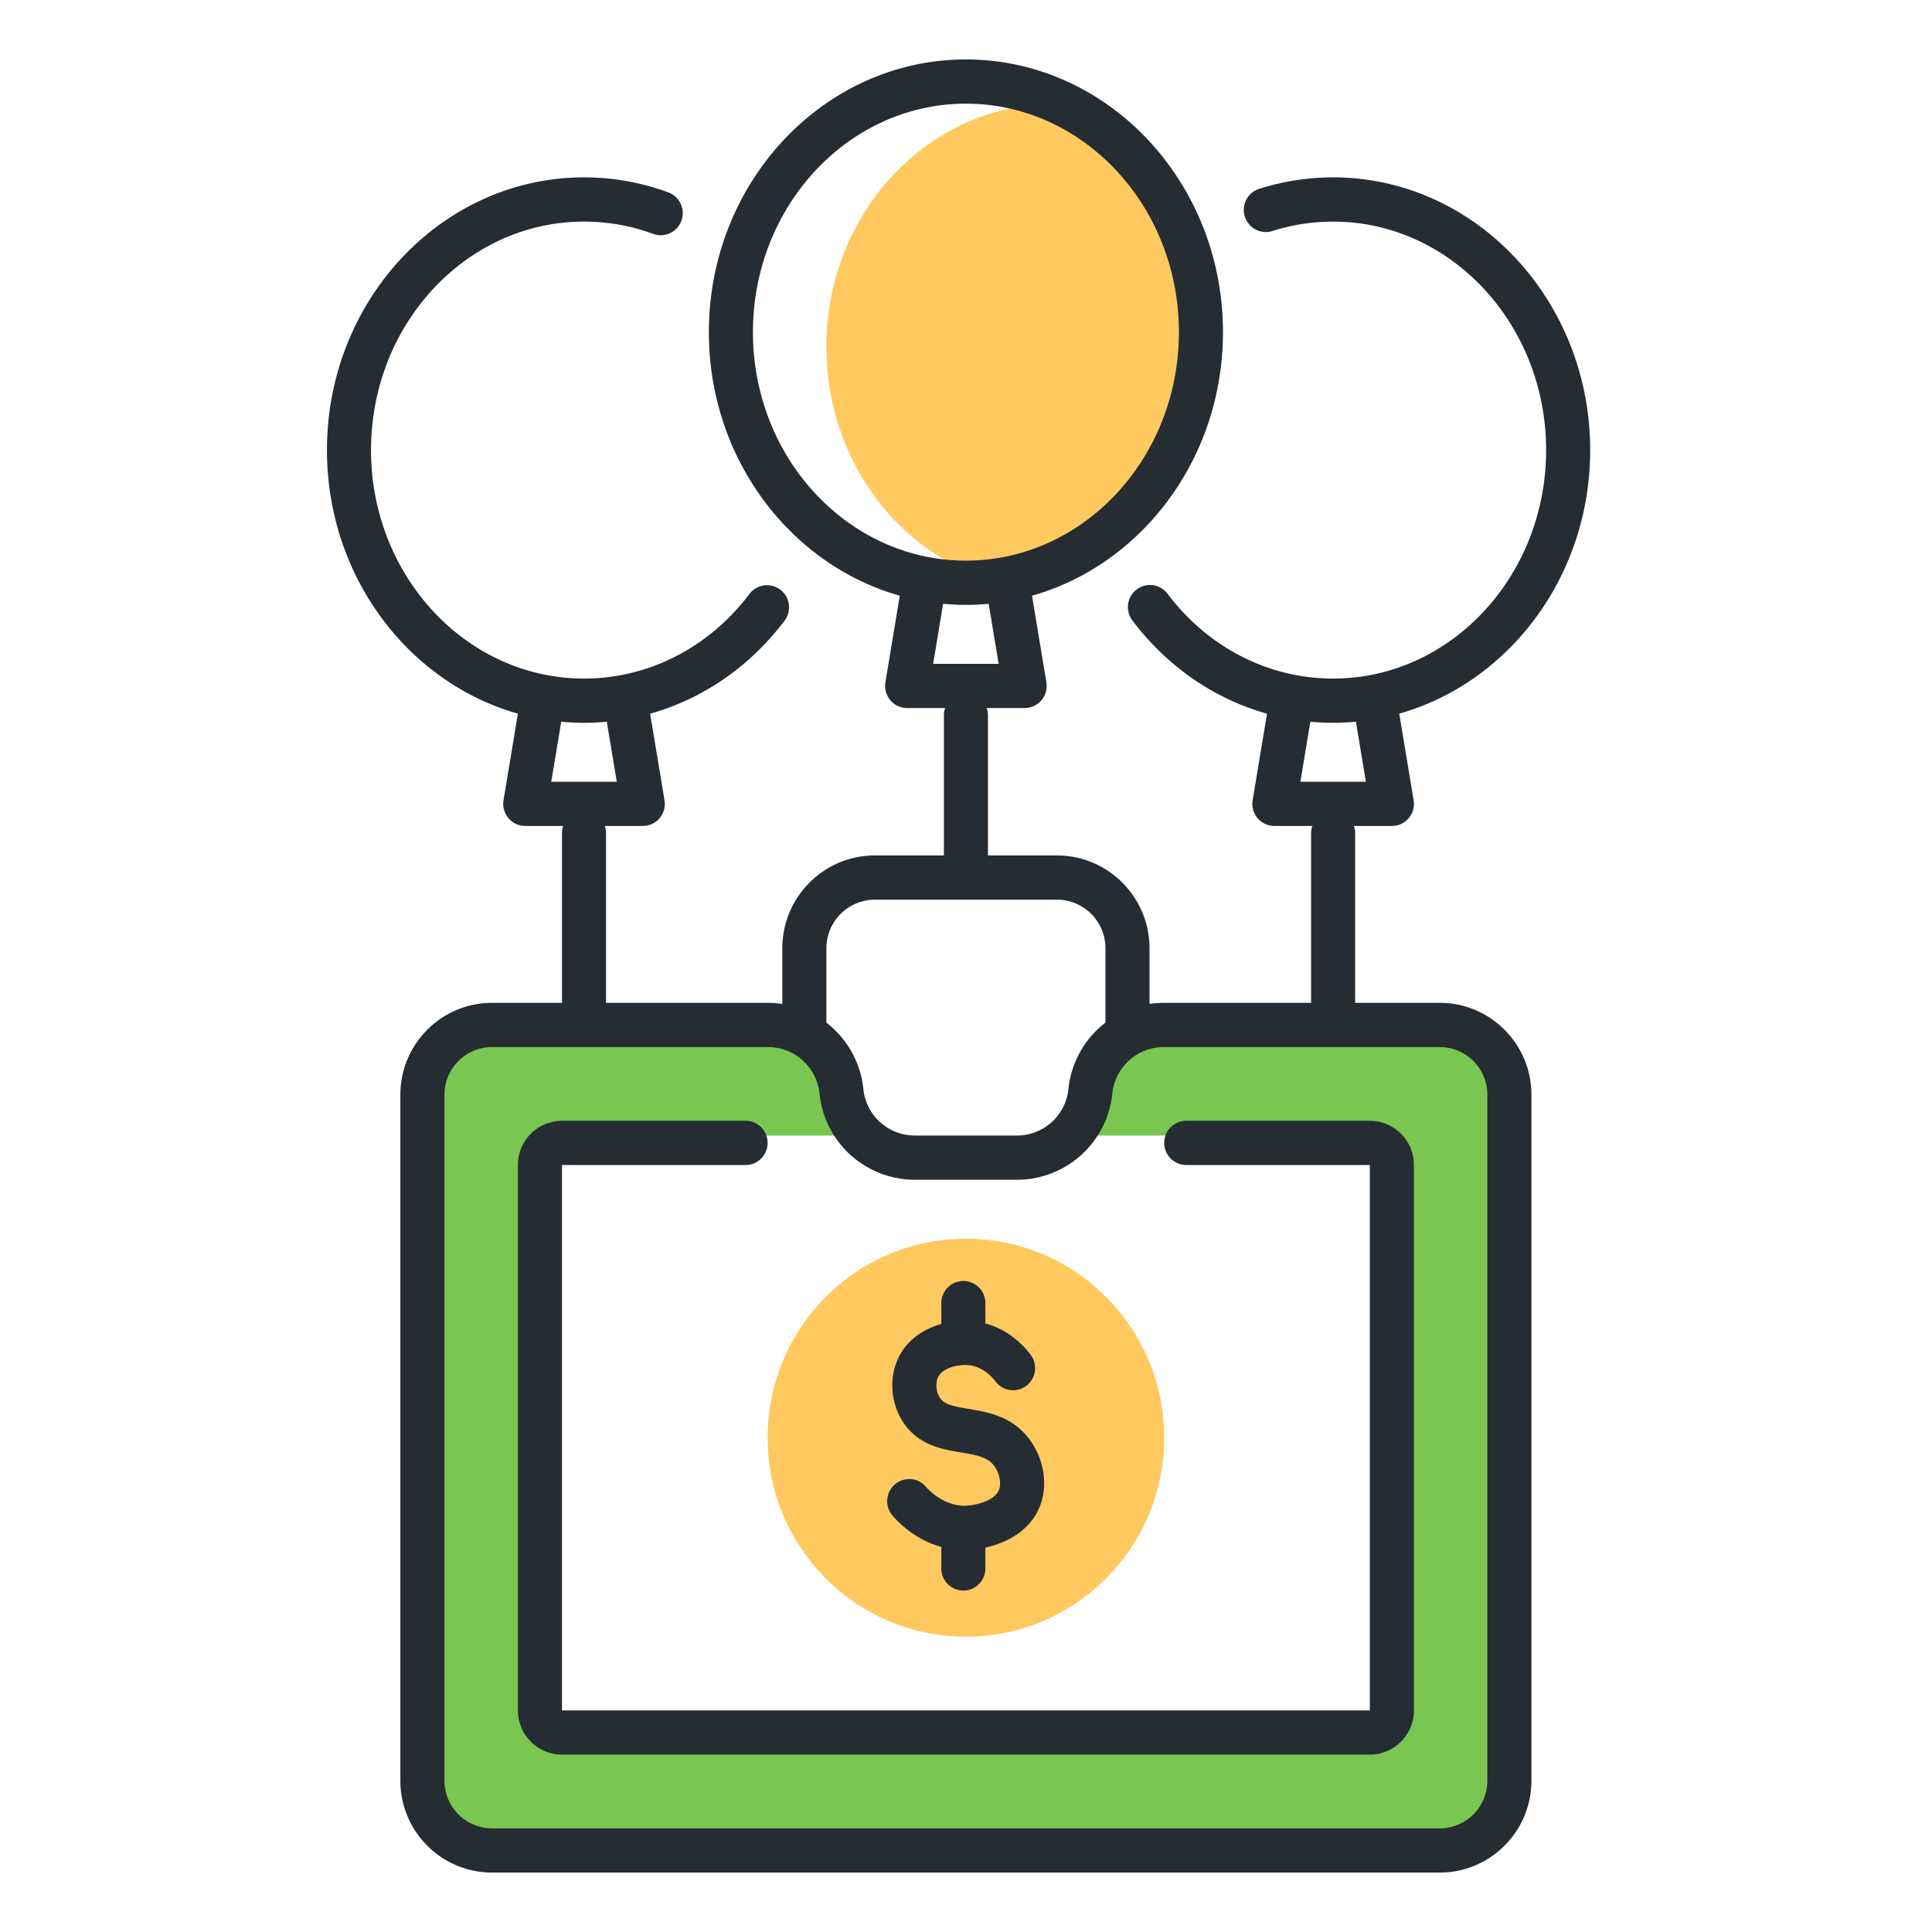
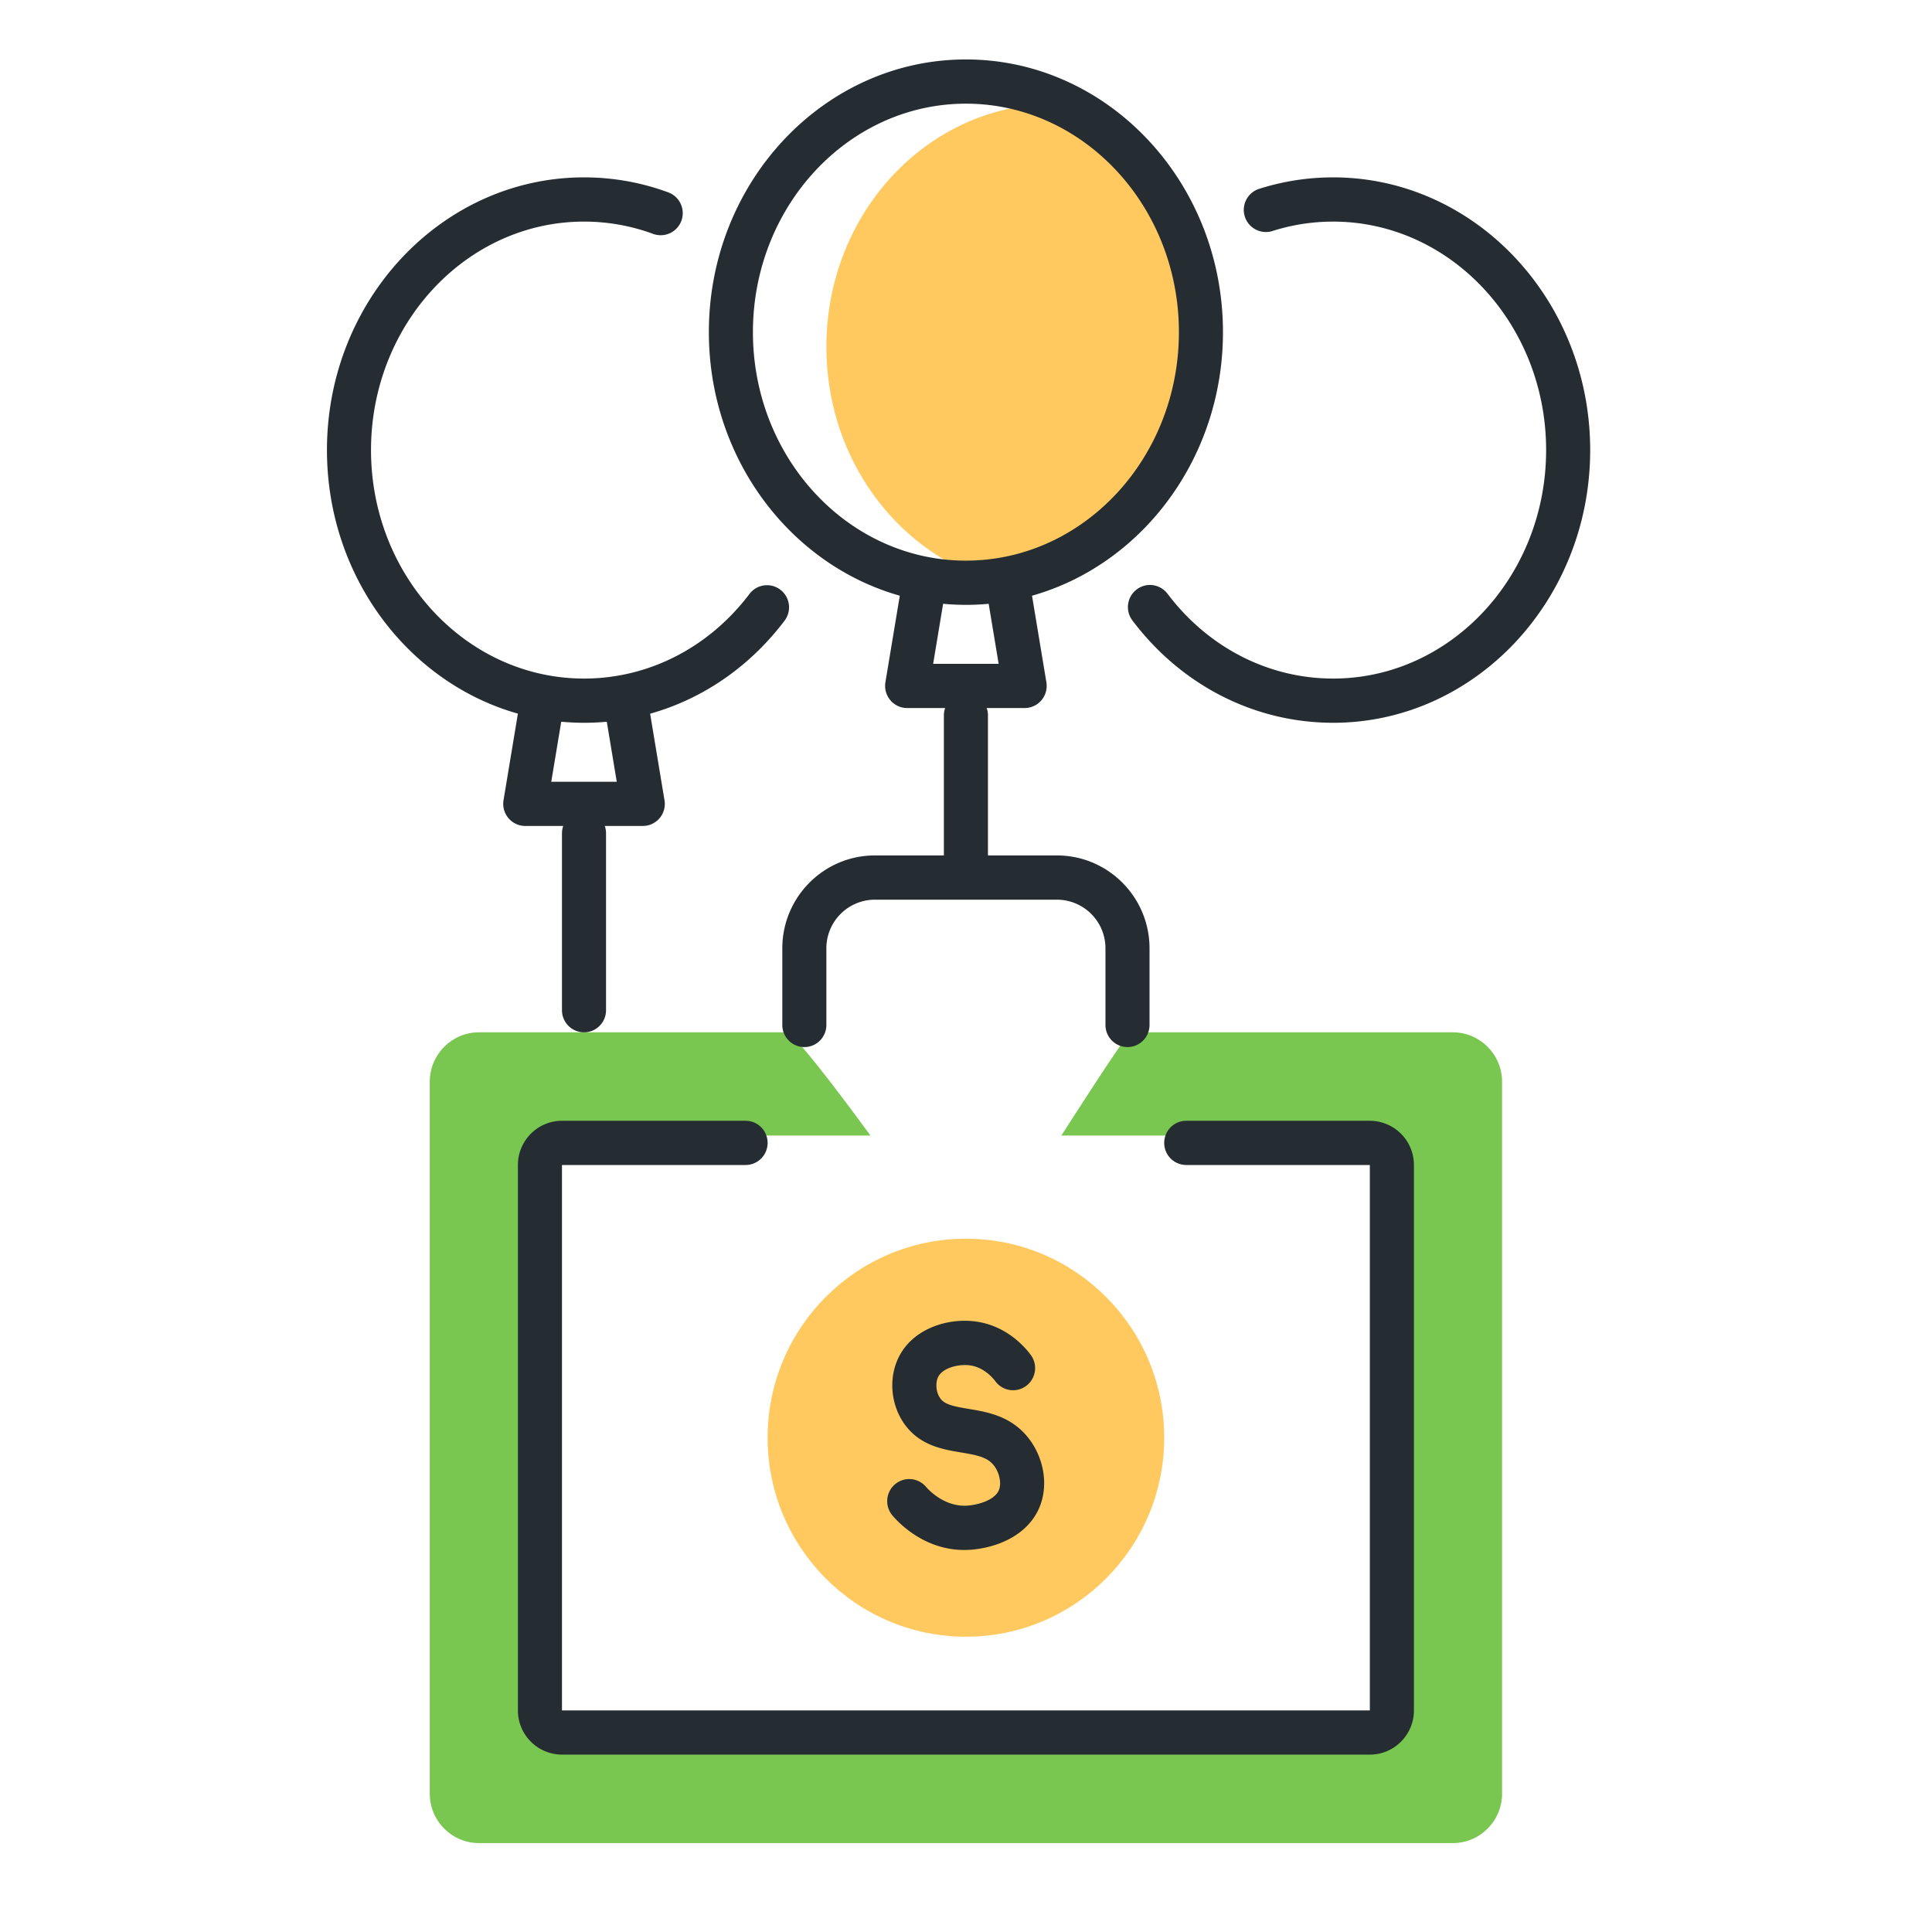
<svg xmlns="http://www.w3.org/2000/svg" width="130" height="130" viewBox="0 0 130 130">
  <g fill="none" fill-rule="evenodd">
    <path d="M0 0h130v130H0z" />
    <path d="M97.766 69.463H76.085c-.244 0-4.666 6.944-4.666 6.944h21.744v39.674H36.826V76.407H58.57s-5.04-6.944-5.655-6.944H32.222c-1.817 0-3.303 1.492-3.303 3.315v47.923c0 1.823 1.486 3.315 3.303 3.315h65.544c1.817 0 3.304-1.492 3.304-3.315V72.778c0-1.823-1.487-3.315-3.304-3.315" fill="#79C651" />
    <path d="M70.292 7.01c-8.165.357-14.687 7.52-14.687 16.332 0 7.046 4.175 13.034 10.021 15.34 8.166-.358 14.688-7.522 14.688-16.332 0-7.047-4.176-13.035-10.022-15.34M78.337 96.74c0 7.395-5.974 13.39-13.343 13.39s-13.343-5.995-13.343-13.39c0-7.395 5.974-13.39 13.343-13.39 7.37 0 13.343 5.995 13.343 13.39" fill="#FFC960" />
-     <path d="M33.1 70.455a3.203 3.203 0 0 0-3.193 3.205v46.16a3.203 3.203 0 0 0 3.194 3.204h63.787a3.203 3.203 0 0 0 3.193-3.205V73.66a3.202 3.202 0 0 0-3.193-3.205H78.309a3.482 3.482 0 0 0-3.465 3.132 6.446 6.446 0 0 1-6.415 5.795h-6.87a6.446 6.446 0 0 1-6.415-5.795 3.482 3.482 0 0 0-3.465-3.132H33.101zM96.889 126H33.1c-3.396 0-6.16-2.773-6.16-6.18V73.66c0-3.407 2.764-6.18 6.16-6.18h18.578a6.446 6.446 0 0 1 6.415 5.795 3.481 3.481 0 0 0 3.465 3.132h6.87a3.481 3.481 0 0 0 3.465-3.132 6.446 6.446 0 0 1 6.415-5.795h18.579c3.395 0 6.158 2.773 6.158 6.18v46.16c0 3.407-2.763 6.18-6.158 6.18z" fill="#252D32" />
    <path d="M92.174 118.065h-54.36a2.974 2.974 0 0 1-2.965-2.976V78.39c0-1.64 1.33-2.975 2.965-2.975h12.355c.818 0 1.482.666 1.482 1.487 0 .822-.664 1.488-1.482 1.488H37.814v36.7h54.36v-36.7H79.82a1.486 1.486 0 0 1-1.483-1.488c0-.821.664-1.487 1.483-1.487h12.354a2.974 2.974 0 0 1 2.966 2.975v36.7c0 1.64-1.33 2.975-2.966 2.975M75.866 70.455a1.486 1.486 0 0 1-1.482-1.488V63.81a3.271 3.271 0 0 0-3.262-3.273H58.866a3.271 3.271 0 0 0-3.261 3.273v5.157c0 .822-.664 1.488-1.483 1.488a1.486 1.486 0 0 1-1.482-1.488V63.81c0-3.446 2.793-6.249 6.226-6.249h12.256c3.434 0 6.227 2.803 6.227 6.249v5.157c0 .822-.664 1.488-1.483 1.488M64.994 6.976c-7.902 0-14.331 6.896-14.331 15.374 0 8.477 6.43 15.374 14.331 15.374 7.902 0 14.332-6.897 14.332-15.374 0-8.478-6.43-15.374-14.332-15.374m0 33.723c-9.537 0-17.296-8.231-17.296-18.35C47.698 12.232 55.457 4 64.994 4c9.537 0 17.297 8.231 17.297 18.35 0 10.118-7.76 18.35-17.297 18.35" fill="#252D32" />
    <path d="M68.948 47.642H61.04c-.436 0-.85-.192-1.131-.526a1.493 1.493 0 0 1-.332-1.206l.989-5.952a1.482 1.482 0 1 1 2.924.49l-.7 4.219h4.407l-.701-4.219a1.482 1.482 0 1 1 2.925-.49l.988 5.952c.071.432-.05.872-.331 1.206a1.482 1.482 0 0 1-1.131.526" fill="#252D32" />
    <path d="M64.994 59.545a1.486 1.486 0 0 1-1.482-1.488v-9.919c0-.821.664-1.488 1.482-1.488.819 0 1.483.667 1.483 1.488v9.919c0 .821-.664 1.488-1.483 1.488M39.297 48.634C29.759 48.634 22 40.403 22 30.284c0-10.118 7.76-18.349 17.297-18.349 1.942 0 3.85.339 5.671 1.01a1.489 1.489 0 0 1 .882 1.907 1.482 1.482 0 0 1-1.901.886 13.444 13.444 0 0 0-4.652-.827c-7.903 0-14.332 6.896-14.332 15.374 0 8.477 6.43 15.374 14.332 15.374 4.337 0 8.395-2.075 11.133-5.694a1.478 1.478 0 0 1 2.077-.285c.652.497.78 1.43.284 2.085-3.303 4.365-8.221 6.87-13.494 6.87" fill="#252D32" />
    <path d="M43.25 55.577h-7.907c-.436 0-.85-.192-1.131-.526a1.493 1.493 0 0 1-.331-1.207l.988-5.95a1.48 1.48 0 0 1 1.706-1.223 1.487 1.487 0 0 1 1.219 1.712l-.701 4.219H41.5l-.7-4.219a1.487 1.487 0 0 1 1.218-1.712 1.481 1.481 0 0 1 1.706 1.222l.988 5.951a1.482 1.482 0 0 1-1.462 1.733" fill="#252D32" />
    <path d="M39.297 69.463a1.486 1.486 0 0 1-1.483-1.487V56.073c0-.821.664-1.488 1.483-1.488.818 0 1.482.667 1.482 1.488v11.903c0 .821-.664 1.487-1.482 1.487M89.703 48.634c-5.28 0-10.204-2.51-13.507-6.886a1.491 1.491 0 0 1 .286-2.084 1.478 1.478 0 0 1 2.077.287c2.738 3.627 6.8 5.708 11.144 5.708 7.903 0 14.332-6.897 14.332-15.374 0-8.478-6.43-15.374-14.332-15.374-1.41 0-2.8.219-4.135.65a1.489 1.489 0 0 1-.91-2.832 16.372 16.372 0 0 1 5.045-.794c9.538 0 17.297 8.231 17.297 18.35 0 10.118-7.76 18.35-17.297 18.35" fill="#252D32" />
-     <path d="M93.657 55.577H85.75c-.436 0-.85-.192-1.131-.526a1.493 1.493 0 0 1-.331-1.207l.988-5.95a1.479 1.479 0 0 1 1.706-1.223 1.487 1.487 0 0 1 1.219 1.712l-.701 4.219h4.407l-.7-4.219a1.483 1.483 0 1 1 2.925-.49l.987 5.951a1.482 1.482 0 0 1-1.462 1.733" fill="#252D32" />
-     <path d="M89.703 69.463a1.486 1.486 0 0 1-1.482-1.487V56.073c0-.821.664-1.488 1.482-1.488.819 0 1.483.667 1.483 1.488v11.903c0 .821-.664 1.487-1.483 1.487M64.821 91.154a1.486 1.486 0 0 1-1.482-1.487v-1.984c0-.822.664-1.488 1.482-1.488.819 0 1.483.666 1.483 1.488v1.984c0 .821-.664 1.487-1.483 1.487M64.821 107.024a1.486 1.486 0 0 1-1.482-1.487v-1.984c0-.822.664-1.488 1.482-1.488.819 0 1.483.666 1.483 1.488v1.984c0 .821-.664 1.487-1.483 1.487" fill="#252D32" />
    <path d="M64.876 104.294c-2.637 0-4.35-1.764-4.822-2.316a1.492 1.492 0 0 1 .162-2.098 1.48 1.48 0 0 1 2.09.163c.189.222 1.213 1.312 2.678 1.273.72-.026 1.965-.343 2.24-1.08.17-.456.02-1.155-.349-1.628-.43-.554-1.114-.692-2.194-.873-1.27-.211-2.848-.475-3.879-1.994-.85-1.255-1.003-2.943-.386-4.298.911-2.005 3.254-2.732 5.06-2.543 2.141.217 3.426 1.658 3.88 2.267.49.659.354 1.592-.302 2.083a1.478 1.478 0 0 1-2.075-.303c-.17-.23-.804-.986-1.8-1.086-.784-.07-1.79.212-2.066.818-.155.342-.16.946.14 1.388.288.422.804.547 1.915.733 1.284.214 2.88.48 4.045 1.977 1.013 1.302 1.322 3.068.788 4.5-.788 2.12-3.138 2.948-4.91 3.013a5.46 5.46 0 0 1-.215.004" fill="#252D32" />
  </g>
</svg>